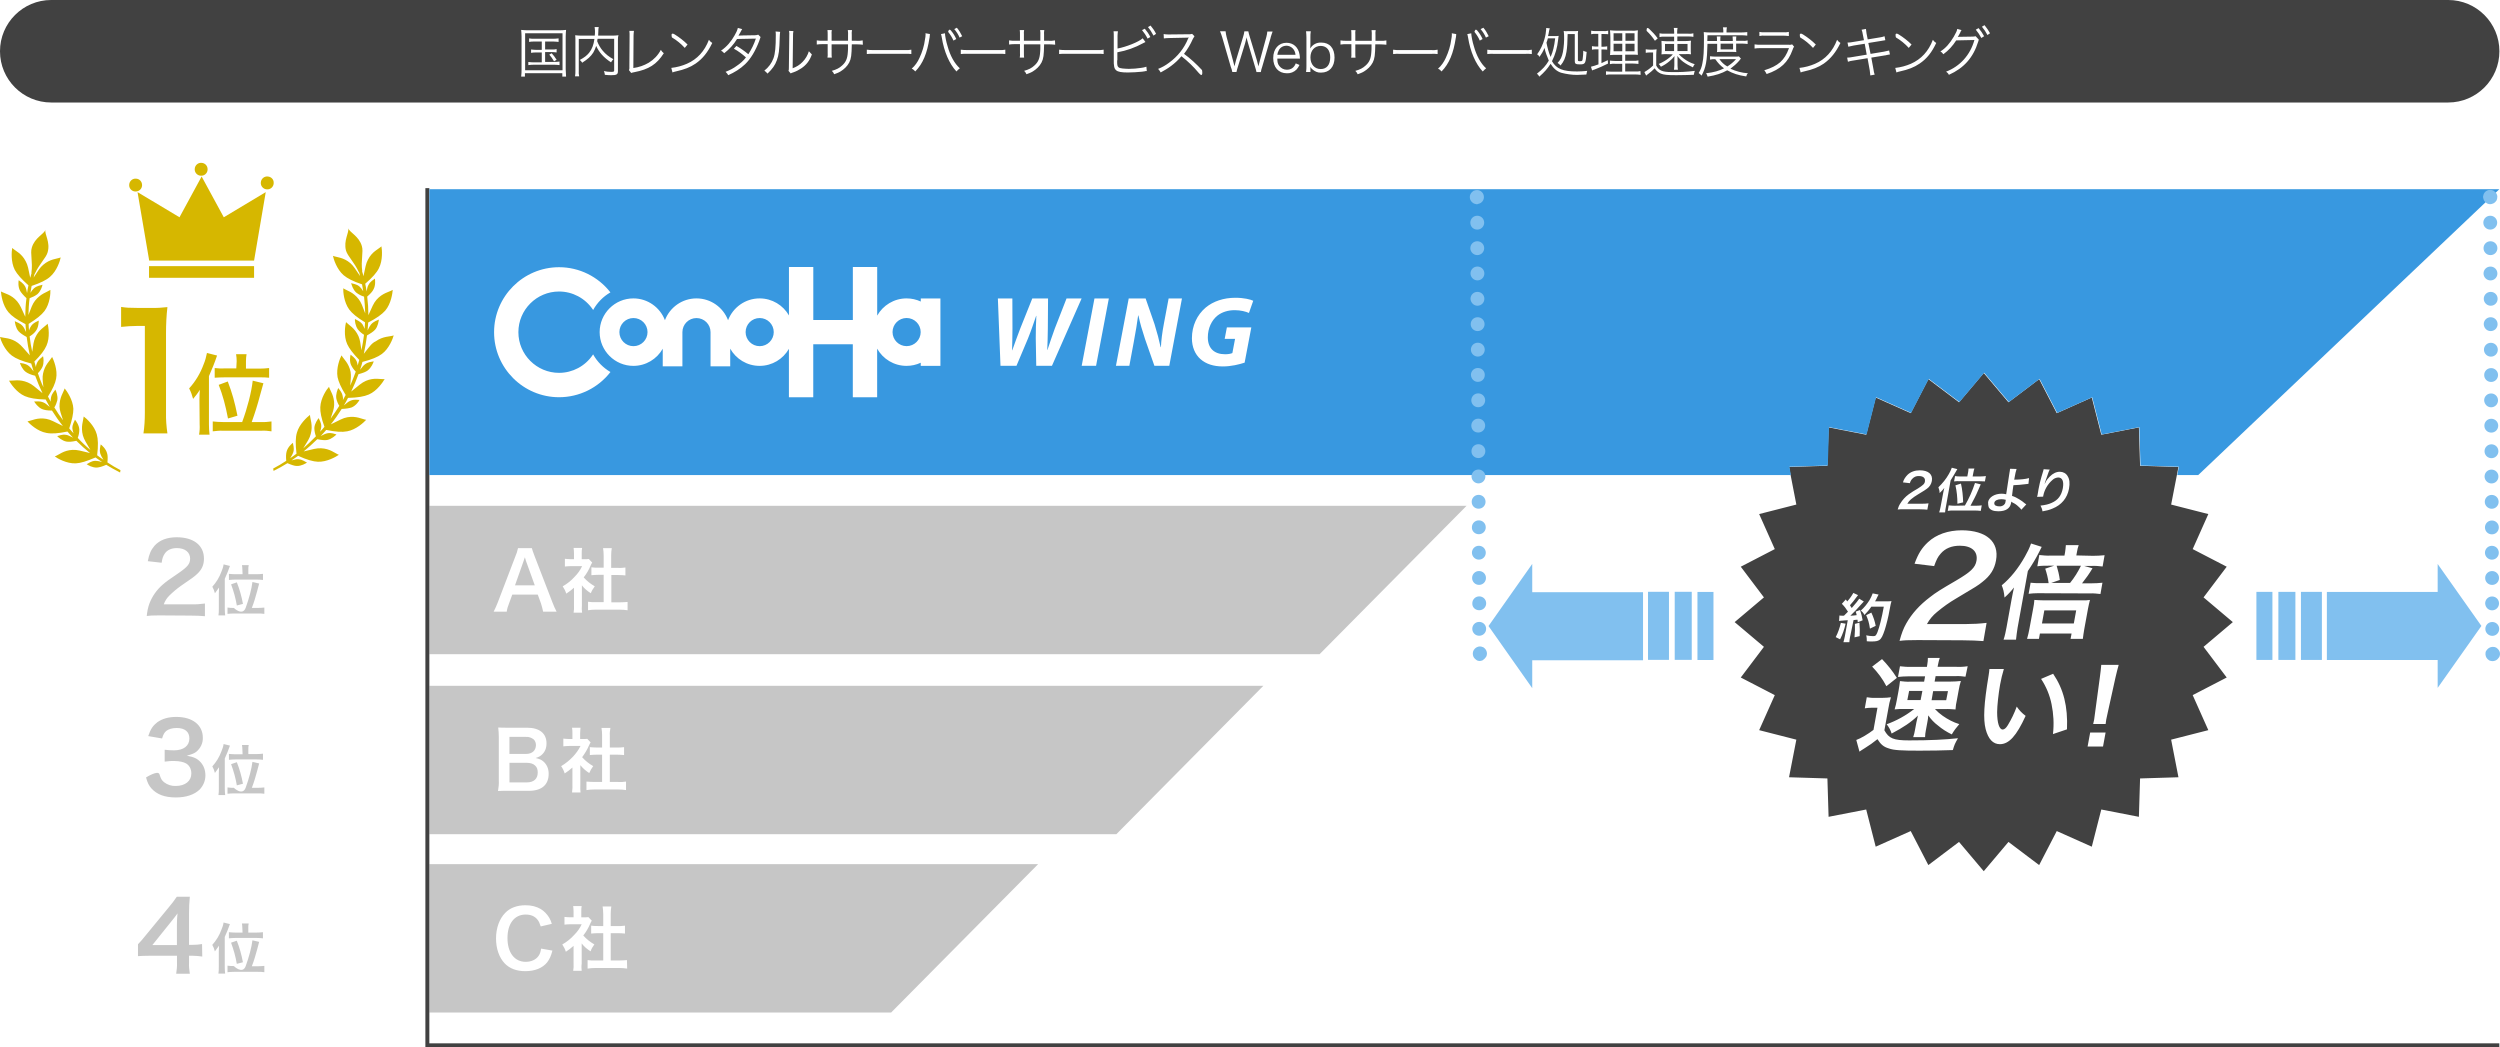
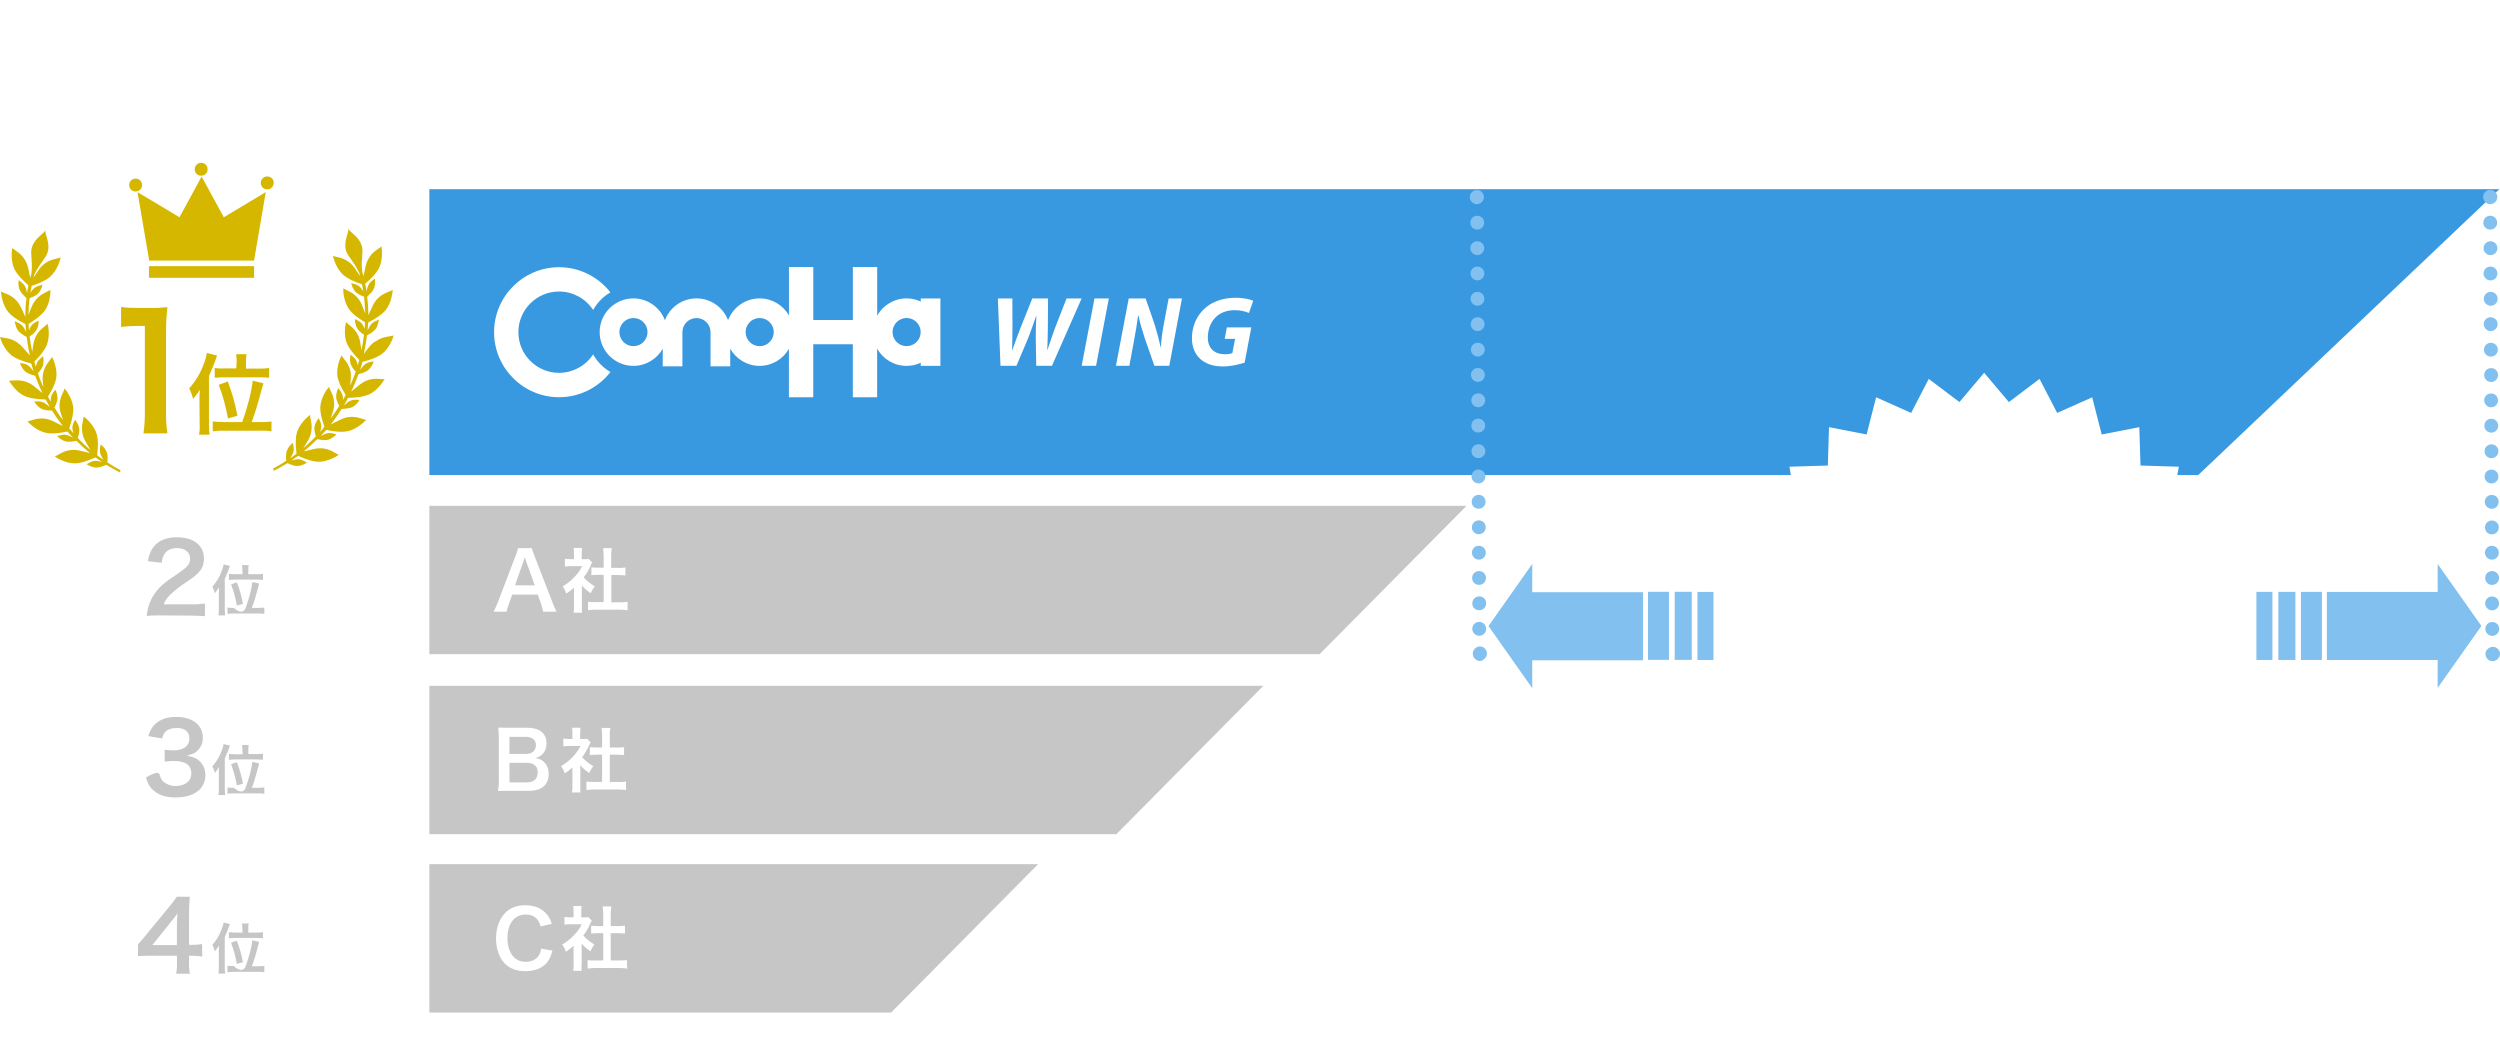
<svg xmlns="http://www.w3.org/2000/svg" height="300.78" viewBox="0 0 718 300.78" width="718">
  <path d="m39.5 55.18 12.05 7.22 6.36-11.71 6.36 11.71 12.05-7.22-3.35 19.66h-30.12zm33.47 21.25h-30.17v3.35h30.17zm3.64-22.05c1.02.11 1.93-.68 1.99-1.7v-.17c.06-.91-.68-1.76-1.7-1.82-1.02-.11-1.93.68-1.99 1.7-.11 1.02.68 1.93 1.7 1.99zm-18.98-3.92c1.02.11 1.93-.68 1.99-1.7v-.17c0-.97-.74-1.76-1.7-1.82-1.02-.11-1.93.68-1.99 1.7-.11 1.02.68 1.93 1.7 1.99zm7.84 69.73s2.73-.8 2.73-.8c-.85-4.15-1.48-6.36-2.78-9.83l-2.61.97c1.19 3.07 1.93 5.8 2.67 9.66zm11.82-11.71v-2.78c-.91.11-1.88.17-2.84.17h-3.81v-2.16c0-.68.06-1.31.17-1.99h-3.01c.11.68.17 1.31.17 1.99l-.11 2.1h-3.3c-.97.06-1.93 0-2.9-.11v2.78c.97-.06 1.93-.11 2.95-.11h9.77c1.19 0 2.1 0 2.9.11zm-29.61-12.84c0-2.44.11-4.94.4-7.44-1.53.17-3.07.28-4.6.23h-4.15c-2.16 0-3.13-.06-4.55-.28v5.74c1.53-.17 3.13-.28 4.66-.28h2.16v24.95c0 1.99-.11 3.98-.4 5.91h6.88c-.28-1.99-.45-3.92-.4-5.91v-22.9zm57.39 13.75c-1.19.51-2.05 1.31-4.21 3.07.8-1.65 1.48-3.3 2.1-5 1.31-.34 2.16-.68 2.67-1.08 1.02-.8 1.59-2.16 1.7-2.61-.57.17-1.48.11-2.5.85-.45.34-.8.8-1.42 1.59.28-.8.51-1.53.68-2.27 2.67-.68 4.43-1.42 5.57-2.27 2.1-1.53 3.18-4.49 3.41-5.34-1.14.4-3.01.17-5.17 1.7-1.14.51-1.76 1.48-3.41 3.58.4-1.76.68-3.52.91-5.28 1.14-.63 1.88-1.14 2.33-1.65.85-.97 1.02-2.5 1.08-2.9-.51.28-1.42.45-2.27 1.42-.34.45-.57.85-.97 1.7.06-.8.11-1.53.17-2.27 2.44-1.25 3.92-2.33 4.89-3.41 1.7-1.99 2.1-5.06 2.16-5.97-1.02.63-2.9.85-4.66 2.84-.85.97-1.25 2.05-2.33 4.43 0-1.76-.11-3.52-.34-5.34.97-.85 1.53-1.48 1.82-2.1.63-1.14.45-2.67.4-3.07-.45.4-1.31.74-1.88 1.88-.28.45-.34.97-.51 1.82-.11-.74-.23-1.48-.4-2.22 2.05-1.76 3.3-3.18 3.92-4.43 1.19-2.33.91-5.4.74-6.31-.91.85-2.67 1.48-3.86 3.81-.63 1.14-.74 2.22-1.31 4.77-.11-.51-.23-.97-.4-1.42h.06c-.45-3.18.4-5.57-.11-7.22-.85-2.95-3.58-3.92-3.92-5.17.34 1.25-1.42 3.52-.63 6.48.51 1.65 2.39 3.3 3.69 6.19h.06c.11.4.23.74.28 1.08-1.31-1.93-1.88-2.9-2.78-3.69-1.99-1.7-3.86-1.65-5-2.1.17.91 1.08 3.86 3.07 5.57 1.08.91 2.73 1.76 5.28 2.61.11.68.23 1.31.34 1.99-.28-.51-.63-.91-1.02-1.31-.97-.85-1.93-.8-2.44-1.02.11.45.51 1.88 1.48 2.73.68.51 1.42.91 2.22 1.14.17 1.59.28 3.18.34 4.83-.8-2.1-1.14-3.13-1.88-4.09-1.59-2.1-3.41-2.44-4.43-3.13-.06.91.17 3.98 1.7 6.08.85 1.14 2.22 2.27 4.55 3.69-.06.63-.06 1.25-.11 1.88-.17-.45-.4-.91-.63-1.31-.8-1.02-1.7-1.19-2.16-1.53-.06.45.11 1.99.85 3.01.51.63 1.14 1.14 1.76 1.53-.17 1.48-.45 2.95-.74 4.43-.28-1.99-.4-2.95-.85-4.03-1.08-2.39-2.78-3.18-3.58-4.03-.23.91-.74 3.92.34 6.31.57 1.25 1.65 2.67 3.47 4.55-.17.57-.34 1.08-.45 1.59-.06-.4-.17-.8-.28-1.14-.51-1.19-1.36-1.53-1.76-1.99-.11.45-.4 1.93.17 3.07.34.68.8 1.31 1.31 1.82-.51 1.36-1.02 2.73-1.59 4.03.17-1.88.28-2.84.11-3.92-.51-2.56-1.99-3.69-2.61-4.77-.45.8-1.59 3.64-1.14 6.25.28 1.31.97 2.95 2.33 5.11-.28.51-.51.97-.8 1.48.06-.4.06-.74-.06-1.14-.23-1.25-.97-1.82-1.25-2.33-.23.4-.8 1.82-.57 3.07.17.74.45 1.42.85 2.05-.8 1.31-1.65 2.5-2.5 3.69.63-1.88.97-2.78 1.02-3.92.11-2.61-1.14-4.09-1.48-5.23-.63.68-2.39 3.18-2.5 5.85-.06 1.36.28 3.13 1.19 5.63-.4.51-.8.97-1.25 1.42.17-.45.28-.91.34-1.36.06-1.31-.57-1.99-.74-2.56-.28.34-1.19 1.59-1.25 2.84 0 .8.17 1.59.45 2.39-1.19 1.19-2.39 2.39-3.64 3.47 1.25-2.05 1.88-2.95 2.16-4.15.68-2.5-.17-4.26-.23-5.46-.74.57-3.07 2.61-3.75 5.11-.4 1.36-.45 3.24-.11 6.02-.63.45-1.19.91-1.82 1.31.51-.8.74-1.25.91-1.76.34-1.25-.11-2.05-.11-2.67-.4.28-1.48 1.25-1.82 2.5-.17.63-.23 1.48-.11 2.67-1.19.8-2.44 1.53-3.75 2.22l.11.68c1.36-.68 2.73-1.42 3.98-2.22 1.19.51 2.05.8 2.67.8 1.31.06 2.61-.74 2.95-.97-.57-.23-1.19-.85-2.5-.97-.57-.06-1.02.11-1.93.34.63-.45 1.25-.85 1.88-1.31 2.5 1.14 4.32 1.65 5.68 1.7 2.61.11 5.28-1.48 6.02-1.99-1.14-.45-2.5-1.76-5.11-1.88-1.31-.06-2.39.28-5 .91 1.36-1.14 2.67-2.27 3.92-3.52 1.31.28 2.22.34 2.84.23 1.25-.23 2.39-1.31 2.67-1.59-.57-.11-1.36-.57-2.61-.34-.57.11-1.02.34-1.93.8.57-.57 1.08-1.19 1.59-1.76 2.73.57 4.6.68 6.02.4 2.56-.45 4.83-2.61 5.46-3.3-1.19-.17-2.78-1.19-5.4-.74-1.31.23-2.27.85-4.77 2.05 1.14-1.42 2.16-2.9 3.13-4.43 1.36-.06 2.27-.23 2.9-.45 1.19-.51 2.05-1.76 2.22-2.16-.63.06-1.48-.28-2.67.28-.57.23-.97.63-1.82 1.31.45-.74.85-1.42 1.19-2.16 2.78-.06 4.66-.4 5.97-.97 2.39-1.02 4.09-3.64 4.55-4.43-1.19.11-3.01-.51-5.4.51zm-30 11.82h-2.78c.91-2.5 1.71-5.06 2.39-7.67.42-1.44.74-2.59.97-3.47l-3.07-.74c-.34 3.18-1.53 7.84-3.01 11.82s0 .06 0 .06h-5.57c-.97 0-1.93-.06-2.9-.17v2.84c1.02-.11 1.99-.23 3.01-.17h10.85c1.02-.06 1.99 0 3.01.17v-2.84c-.97.11-1.93.23-2.9.17zm-44.33 8.92c-.34-1.25-1.48-2.27-1.82-2.5-.06.63-.45 1.42-.11 2.67.17.51.4.97.91 1.76-.63-.45-1.25-.85-1.82-1.31.34-2.73.28-4.66-.11-6.02-.68-2.5-3.01-4.6-3.75-5.11-.11 1.19-.91 2.9-.23 5.46.34 1.19.97 2.1 2.16 4.15-1.31-1.08-2.5-2.22-3.64-3.47.28-.74.45-1.53.45-2.39-.06-1.31-.97-2.5-1.25-2.84-.17.57-.8 1.31-.74 2.56.06.45.17.91.34 1.36-.4-.45-.85-.91-1.25-1.42.85-2.5 1.19-4.26 1.19-5.63-.11-2.61-1.93-5.17-2.5-5.85-.34 1.14-1.53 2.61-1.48 5.23.06 1.14.4 2.05 1.02 3.92-.91-1.19-1.76-2.44-2.5-3.69.4-.63.68-1.36.85-2.05.23-1.25-.34-2.67-.57-3.07-.28.51-1.02 1.08-1.25 2.33-.06.4-.11.74-.06 1.14-.28-.51-.57-.97-.8-1.48 1.36-2.16 2.1-3.81 2.33-5.11.51-2.56-.74-5.46-1.14-6.25-.63 1.08-2.1 2.22-2.61 4.77-.23 1.08-.11 2.05.11 3.92-.63-1.31-1.14-2.67-1.59-4.03.57-.57.97-1.14 1.31-1.82.51-1.19.28-2.67.17-3.07-.4.45-1.25.85-1.76 1.99-.17.4-.28.74-.28 1.14-.17-.57-.34-1.08-.45-1.59 1.82-1.82 2.9-3.24 3.47-4.55 1.08-2.39.57-5.46.34-6.31-.85.91-2.56 1.7-3.58 4.03-.45 1.02-.57 2.05-.85 4.03-.34-1.48-.57-2.95-.74-4.43.68-.4 1.31-.91 1.76-1.53.8-1.02.85-2.56.85-3.01-.51.34-1.42.51-2.16 1.53-.28.4-.51.85-.63 1.31-.06-.63-.11-1.25-.11-1.88 2.27-1.42 3.69-2.56 4.55-3.69 1.59-2.1 1.76-5.23 1.7-6.08-1.02.68-2.84 1.08-4.43 3.13-.74.97-1.08 1.99-1.88 4.09.06-1.59.11-3.18.34-4.83.8-.28 1.53-.63 2.22-1.14.97-.85 1.42-2.27 1.48-2.73-.57.23-1.48.23-2.44 1.02-.4.4-.74.8-1.02 1.31.11-.68.23-1.31.34-1.99 2.56-.85 4.26-1.7 5.28-2.61 1.99-1.7 2.9-4.66 3.07-5.57-1.14.45-3.01.4-5 2.1-.97.8-1.48 1.7-2.78 3.69.11-.4.17-.74.28-1.08h.06c1.31-2.9 3.24-4.55 3.69-6.19.85-2.95-.97-5.23-.63-6.48-.34 1.25-3.07 2.22-3.92 5.17-.51 1.65.34 4.03-.11 7.22h.06c-.17.51-.28.97-.4 1.42-.51-2.5-.68-3.64-1.31-4.77-1.19-2.33-3.01-2.95-3.86-3.81-.17.91-.45 3.98.74 6.31.68 1.25 1.88 2.61 3.92 4.43-.17.74-.28 1.48-.4 2.22-.17-.85-.28-1.36-.51-1.82-.63-1.14-1.48-1.48-1.88-1.88-.11.45-.23 1.93.4 3.07.34.57.91 1.25 1.82 2.1-.23 1.76-.34 3.52-.34 5.34-1.08-2.39-1.48-3.41-2.33-4.43-1.7-1.99-3.58-2.22-4.66-2.84.06.91.45 3.98 2.16 5.97.91 1.08 2.44 2.16 4.89 3.41.06.8.11 1.53.17 2.27-.4-.85-.63-1.31-.97-1.7-.85-.97-1.76-1.08-2.27-1.42.06.45.23 1.93 1.08 2.9.45.51 1.19 1.02 2.33 1.65.23 1.76.51 3.52.91 5.28-1.7-1.88-2.33-2.78-3.41-3.58-2.1-1.53-3.98-1.36-5.17-1.7.23.91 1.31 3.75 3.41 5.34 1.14.85 2.9 1.59 5.57 2.27.23.8.45 1.53.68 2.27-.63-.85-.97-1.25-1.42-1.59-1.02-.8-1.99-.68-2.5-.85.11.45.68 1.88 1.7 2.61.57.4 1.42.8 2.67 1.08.63 1.7 1.31 3.35 2.1 5-2.16-1.76-2.95-2.56-4.21-3.07-2.39-1.02-4.21-.45-5.4-.51.45.8 2.16 3.41 4.55 4.43 1.31.57 3.18.91 5.97.97.4.74.8 1.42 1.19 2.16-.85-.68-1.25-1.08-1.82-1.31-1.19-.51-2.05-.23-2.67-.28.23.4 1.08 1.65 2.22 2.16.63.28 1.53.45 2.9.45.97 1.53 1.99 3.01 3.13 4.43-2.5-1.19-3.47-1.82-4.77-2.05-2.56-.45-4.21.51-5.4.74.63.68 2.84 2.84 5.46 3.3 1.42.28 3.3.17 6.02-.4.51.63 1.08 1.19 1.59 1.76-.97-.45-1.42-.74-1.93-.8-1.25-.23-2.05.28-2.61.34.28.34 1.42 1.36 2.67 1.59.68.11 1.59.06 2.84-.23 1.25 1.25 2.56 2.44 3.92 3.52-2.61-.63-3.64-.97-5-.91-2.61.11-3.98 1.48-5.11 1.88.74.57 3.41 2.1 6.02 1.99 1.42-.06 3.18-.63 5.68-1.7.63.45 1.25.91 1.88 1.31-.91-.23-1.36-.34-1.93-.34-1.31.06-1.93.74-2.5.97.4.28 1.65 1.02 2.95.97.68-.06 1.53-.28 2.67-.8 1.31.8 2.61 1.53 3.98 2.22l.11-.68c-1.31-.68-2.56-1.42-3.75-2.22.11-1.19.11-2.05-.11-2.67zm29.27-22.11c.85-1.93 1.65-3.86 2.33-5.91l-2.9-.74c-.23 1.14-.51 2.22-.97 3.3-.91 2.5-2.33 4.89-4.15 6.88.51.97.85 1.93 1.14 3.01.68-.8 1.36-1.65 1.93-2.61-.06 1.02-.11 1.93-.11 2.78l.06 7.16c.06 1.02 0 1.99-.17 2.95h3.01c-.11-.97-.17-1.93-.17-2.9zm-21.2-53.02c1.02.06 1.93-.68 1.99-1.7v-.17c0-.97-.74-1.76-1.7-1.82-1.02-.11-1.93.68-1.99 1.7-.11 1.02.68 1.93 1.7 1.99z" fill="#d6b700" />
  <path d="m54.61 160.48c0-1.88-1.48-3.07-3.81-3.07-1.59 0-2.84.57-3.52 1.65-.45.68-.68 1.31-.85 2.56l-3.98-.45c.4-2.1.91-3.24 1.93-4.43 1.42-1.59 3.58-2.44 6.36-2.44 4.89 0 7.84 2.33 7.84 6.14 0 1.82-.63 3.18-1.99 4.43-.8.74-1.08.97-4.66 3.41-1.19.85-2.27 1.76-3.3 2.78-.74.74-1.25 1.53-1.59 2.5h7.79c1.36.06 2.73-.06 4.03-.23v3.64c-1.31-.11-2.39-.17-4.15-.17l-8.98-.06c-2.16 0-2.61.06-3.58.17.11-1.19.34-2.39.74-3.52.8-2.1 2.1-3.98 3.81-5.46.97-.85 1.82-1.48 4.6-3.35 2.56-1.76 3.3-2.67 3.3-4.09zm308.23 36.48-42.22 42.62h-197.31v-42.62h239.52zm-205.26 25.29c0-1.48-.51-2.61-1.42-3.47-.63-.57-1.14-.8-2.33-1.08.91-.28 1.31-.51 1.82-.97.85-.8 1.31-1.82 1.31-3.24 0-2.84-1.99-4.49-5.57-4.49h-5.4c-1.53 0-1.93 0-2.9-.06.11.97.17 1.88.17 2.78v12.39c.06 1.02-.06 2.05-.23 3.07.97-.06 1.59-.06 2.9-.06h5.63c3.92.11 6.02-1.65 6.02-4.89zm9.09 3.3v-5.8c.74.91 1.59 1.65 2.56 2.27.28-.68.68-1.36 1.14-1.99-1.19-.68-2.27-1.53-3.18-2.56.8-1.08 1.48-2.22 1.99-3.41.11-.28.28-.57.45-.85l-.97-1.02c-.4.06-.8.06-1.19.06h-.85v-1.65c0-.51.06-1.08.11-1.59h-2.44c.11.51.11 1.02.11 1.53v1.7h-1.02c-.51 0-1.08-.06-1.59-.11v2.22c.57-.06 1.14-.11 1.7-.11h3.24c-.57 1.14-1.31 2.16-2.16 3.07-1.02 1.08-2.16 1.99-3.41 2.73.45.63.8 1.36 1.02 2.1.8-.51 1.53-1.08 2.22-1.7v5.06c.06.68-.06 1.42-.11 2.1h2.44c-.06-.68-.11-1.36-.06-2.05zm13.13-1.08c-.74.11-1.53.17-2.27.11h-2.39v-7.84h2.1c.74 0 1.31.06 1.99.11v-2.27c-.68.11-1.31.11-1.99.11h-2.1v-3.52c-.06-.68.06-1.42.17-2.1h-2.56c.11.68.17 1.36.17 2.1v3.52h-1.53c-.68 0-1.31-.06-1.99-.11v2.27c.63-.06 1.31-.11 1.99-.11h1.53v7.84h-2.16c-.8 0-1.53-.06-2.33-.11v2.44c.74-.11 1.53-.17 2.27-.17h6.82c.8 0 1.53.06 2.27.17v-2.44zm-111.78 1.08s1.76-.46 1.76-.46c-.4-2.16-.97-4.2-1.76-6.19l-1.65.57c.74 1.99 1.31 4.04 1.65 6.08zm-9.94 49.16s0 0 0 0zm4.83-105.98c0 .68-.06 1.25-.06 1.76v4.43c0 .57 0 1.19-.11 1.82h1.93c-.06-.57-.11-1.19-.11-1.82v-8.69c.57-1.19 1.02-2.44 1.48-3.69l-1.82-.45c-.11.74-.34 1.42-.63 2.1-.57 1.59-1.48 3.07-2.61 4.32.34.57.57 1.19.74 1.88.4-.51.8-1.08 1.19-1.65zm5.11 5.17s1.76-.46 1.76-.46c-.4-2.16-.97-4.2-1.76-6.19l-1.65.57c.74 1.99 1.31 4.04 1.65 6.08zm-2.27-9.09v1.76c.63-.06 1.25-.11 1.88-.11h6.08c.74 0 1.31.06 1.82.11v-1.76c-.63.06-1.19.11-1.82.11h-2.39v-1.36c0-.4 0-.85.11-1.25h-1.93c.06.4.11.85.11 1.25l.06 1.36h-2.1c-.63 0-1.19-.06-1.82-.11zm0 51.71v1.7c.63-.06 1.25-.11 1.88-.11h6.08c.74 0 1.31.06 1.82.11v-1.76c-.63.06-1.19.11-1.82.11h-2.39v-1.36c0-.4 0-.85.11-1.25h-1.93c.06.4.11.85.11 1.25l.06 1.42h-2.1c-.63 0-1.19-.06-1.82-.11zm-2.84 3.81c0 .68-.06 1.25-.06 1.76v4.43c0 .57 0 1.19-.11 1.82h1.93c-.06-.57-.11-1.19-.11-1.82v-8.69c.57-1.19 1.02-2.44 1.48-3.69l-1.82-.45c-.11.74-.34 1.42-.63 2.1-.57 1.59-1.48 3.07-2.61 4.32.34.57.57 1.19.74 1.88.4-.51.8-1.08 1.19-1.65zm-9.26-3.29c1.42-.4 2.05-.63 2.67-1.08 1.25-1.02 1.99-2.5 1.93-4.09 0-3.64-2.95-5.97-7.61-5.97-2.22 0-4.03.51-5.46 1.53-1.25.97-1.93 1.93-2.61 3.98l3.98.68c.34-1.14.62-1.65 1.19-2.16.68-.51 1.65-.85 3.01-.85 2.33 0 3.64 1.08 3.64 3.01 0 2.1-1.65 3.41-4.43 3.41-.85 0-1.76-.06-2.67-.17v3.41c.97-.11 1.93-.23 2.95-.17 1.19 0 2.5.28 3.18.68.97.57 1.53 1.59 1.53 2.9 0 2.16-1.76 3.58-4.49 3.58-1.19.06-2.39-.34-3.35-1.08-.68-.57-.91-.97-1.31-2.27s-3.86.91-3.86.91c.45 1.65.85 2.33 1.53 3.13 1.59 1.76 3.81 2.61 7.05 2.61 2.96 0 5.28-.8 6.82-2.27 1.02-1.08 1.65-2.5 1.65-4.03s-.45-2.78-1.36-3.81c-.97-1.08-1.99-1.53-3.98-1.88zm4.38 54.1.06 3.58c-.91-.11-1.88-.23-2.78-.23h-1.02v1.99c-.06 1.08.06 2.1.23 3.18h-3.92c.17-1.08.28-2.16.23-3.24v-1.93h-7.73c-1.65 0-2.5.06-3.47.11v-3.41c.97-1.02 1.25-1.36 2.22-2.56l6.59-8.01c.85-.97 1.59-1.99 2.33-3.07h3.75c-.17 1.53-.23 3.13-.23 4.72v9.09h.97c.97 0 1.88-.06 2.78-.23zm-7.05-8.81c-.57.8-.91 1.25-1.88 2.44l-5.34 6.65h7.05v-5.8c0-1.14.06-2.22.17-3.3zm370.22-117.06-42.22 42.62h-255.67v-42.62h297.88zm-261.35 30.4c-.45-.85-.85-1.76-1.19-2.67l-5.11-13.24c-.51-1.42-.68-1.76-.8-2.33h-3.98c-.17.8-.4 1.59-.74 2.33l-5.06 13.24c-.34.91-.74 1.76-1.19 2.67h3.75c.11-.8.34-1.59.68-2.39l.91-2.5h7.33l.91 2.5c.23.74.45 1.53.63 2.39zm7.27-1.76v-5.8c.68.91 1.59 1.65 2.56 2.27.28-.74.68-1.36 1.14-1.99-1.19-.68-2.27-1.53-3.18-2.56.8-1.02 1.48-2.16 1.99-3.41.11-.28.28-.57.45-.85l-.97-1.02c-.4.06-.8.06-1.19.06h-.85v-1.65c0-.57 0-1.08.11-1.59h-2.44c.06.51.11 1.02.11 1.53v1.7h-1.02c-.51 0-1.08-.06-1.59-.11v2.22c.57-.06 1.14-.11 1.7-.11h3.24c-.51 1.14-1.25 2.16-2.16 3.07-.97 1.08-2.1 1.99-3.41 2.73.45.68.8 1.36 1.02 2.1.8-.51 1.53-1.08 2.22-1.7v5.06c.06.74 0 1.42-.11 2.1h2.44c-.11-.68-.11-1.36-.06-2.05zm10.85 1.19c.74 0 1.53.06 2.27.17v-2.39c-.74.06-1.48.11-2.27.11h-2.39v-7.84h2.05c.74 0 1.36.06 1.99.11v-2.27c-.68.06-1.31.17-1.99.11h-2.1v-3.58c0-.74.06-1.42.17-2.1h-2.5c.11.68.17 1.42.17 2.1v3.52h-1.53c-.68 0-1.31 0-1.99-.11v2.27c.68-.06 1.31-.11 1.99-.11h1.53v7.84h-2.16c-.8.06-1.53 0-2.33-.11v2.44c.74-.11 1.53-.17 2.27-.17h6.82zm-24.04 38.98c0-.62-.17-1.25-.63-1.7-.63-.51-1.42-.8-2.22-.74h-4.77v4.89h4.77c1.76 0 2.78-.97 2.84-2.44zm-30.63 34.1h174.85l-42.22 42.62h-132.62v-42.62zm49.95 14.26v3.52h-1.48c-.68 0-1.31 0-1.99-.11v2.27c.68-.06 1.31-.11 1.99-.11h1.48v7.84h-2.16c-.8.06-1.53 0-2.33-.11v2.44c.74-.11 1.53-.17 2.27-.17h6.82c.74 0 1.53.06 2.27.17l-.06-2.44c-.74.06-1.48.11-2.27.11h-2.39v-7.84h2.1c.74 0 1.36.06 1.99.11v-2.27c-.68.06-1.31.17-1.99.11h-2.1v-3.52c0-.74.06-1.42.17-2.1h-2.5c.11.68.17 1.42.17 2.1zm-6.19 3.01c-.51 1.14-1.25 2.16-2.16 3.07-.97 1.08-2.1 1.99-3.41 2.73.45.68.8 1.36 1.02 2.1.8-.51 1.53-1.08 2.22-1.7v5.06c.06.74 0 1.42-.11 2.1h2.44c-.06-.63-.11-1.31 0-2.05v-5.8c.68.91 1.59 1.65 2.56 2.27.23-.74.63-1.36 1.08-1.99-1.19-.68-2.27-1.53-3.18-2.56.8-1.02 1.48-2.16 1.99-3.41.11-.28.28-.57.45-.85l-.97-1.02c-.4.06-.8.06-1.19.06h-.85v-1.65c0-.57 0-1.08.11-1.59h-2.44c.06.51.11 1.02.11 1.53v1.7h-1.02c-.51 0-1.08-.06-1.59-.11v2.22c.57-.06 1.14-.11 1.7-.11zm-24.6 4.09c0 2.9.91 5.51 2.5 7.16 1.42 1.48 3.41 2.22 5.91 2.22 2.78 0 4.94-.91 6.25-2.5.68-.91 1.14-1.82 1.53-3.41l-3.24-.57c-.17 1.02-.34 1.53-.74 2.1-.74 1.08-2.1 1.7-3.69 1.7-3.24 0-5.23-2.67-5.23-6.82s1.99-6.76 5.23-6.76c1.42 0 2.56.45 3.35 1.42.45.57.63.97.97 1.99l3.18-.74c-.17-.63-.4-1.19-.74-1.76-.63-1.02-1.42-1.87-2.44-2.5-1.31-.74-2.67-1.08-4.43-1.08-2.33 0-4.38.74-5.74 2.16-1.7 1.71-2.67 4.38-2.67 7.39zm8.75-50.46h-4.89v5.63h4.94c2.05 0 3.18-1.02 3.18-2.84 0-.91-.23-1.53-.74-1.99-.57-.57-1.42-.8-2.5-.8zm-86.66 50.01c.57-1.19 1.02-2.44 1.48-3.69l-1.82-.45c-.11.74-.34 1.42-.63 2.1-.57 1.59-1.48 3.07-2.61 4.32.34.57.57 1.19.74 1.88.4-.51.8-1.08 1.19-1.65 0 .68-.06 1.25-.06 1.76v4.43c0 .57 0 1.19-.11 1.82h1.93c-.06-.57-.11-1.19-.11-1.82v-8.69zm86.6-107.74c-.11-.23-.17-.57-.4-1.31-.27.72-.42 1.16-.45 1.31l-2.39 6.76h5.68zm-83.14 115.47s1.76-.46 1.76-.46c-.4-2.16-.97-4.2-1.76-6.19l-1.65.57c.74 1.99 1.31 4.04 1.65 6.08zm-2.27-9.09v1.76c.63-.06 1.25-.11 1.88-.11h6.08c.74 0 1.31.06 1.82.11v-1.76c-.63.06-1.19.11-1.82.11h-2.39v-1.36c0-.4 0-.85.11-1.25h-1.93c.06.4.11.85.11 1.25l.06 1.36h-2.1c-.63 0-1.19-.06-1.82-.11zm6.59 9.77c.63-1.59 1.08-3.18 1.53-4.83.23-.91.42-1.63.57-2.16l-1.93-.45c-.23 1.99-1.02 4.89-1.93 7.39s-3.41 0-3.41 0c-.63 0-1.19 0-1.82-.11v1.88c.63-.06 1.25-.11 1.88-.11h6.82c.63 0 1.25 0 1.88.11v-1.82c-.63.06-1.19.11-1.82.11h-1.76zm0-102.91c.63-1.59 1.08-3.18 1.53-4.83.23-.91.42-1.63.57-2.16l-1.93-.45c-.23 1.99-1.02 4.89-1.93 7.39s-3.41.06-3.41.06c-.63 0-1.19 0-1.82-.11v1.82c.63-.06 1.25-.11 1.88-.11h6.82c.63 0 1.25 0 1.88.11v-1.82c-.63.06-1.19.11-1.82.11h-1.76zm0 51.66c.63-1.59 1.08-3.18 1.53-4.83.23-.91.42-1.63.57-2.16l-1.93-.45c-.23 1.99-1.02 4.89-1.93 7.39s-3.41.06-3.41.06c-.63 0-1.19 0-1.82-.11v1.82c.63-.06 1.25-.11 1.88-.11h6.82c.63 0 1.25 0 1.88.11v-1.82c-.63.06-1.19.11-1.82.11h-1.76z" fill="#c6c6c6" />
-   <path d="m587.13 175.31h9.15l-.68 3.75h-9.15zm-123.71-160.59h2.5v-2.16h-2.5zm6.02-2.16h-2.61v2.16h2.61zm0-3.01h-2.61v2.16h2.61zm11.36 3.07h-2.61v2.05h2.61zm3.86 0h-2.9v2.05h2.9zm156.61 166.05-8.41 7.1 6.65 8.81-9.77 5.06 4.49 10.06-10.68 2.73 2.1 10.8-11.02.34-.34 11.02-10.8-2.1-2.73 10.68-10.06-4.49-5.06 9.77-8.81-6.65-7.1 8.41-7.1-8.41-8.81 6.65-5.06-9.77-10.06 4.49-2.73-10.68-10.8 2.1-.34-11.02-11.02-.34 2.1-10.8-10.68-2.73 4.49-10.06-9.77-5.06 6.65-8.81-8.41-7.1 8.41-7.1-6.65-8.81 9.77-5.06-4.49-10.06 10.68-2.73-2.1-10.8 11.02-.34.34-11.02 10.8 2.1 2.73-10.68 10.06 4.49 5.06-9.77 8.81 6.65 7.1-8.41 7.1 8.41 8.81-6.65 5.06 9.77 10.06-4.49 2.73 10.68 10.8-2.1.34 11.02 11.02.34-2.1 10.8 10.68 2.73-4.49 10.06 9.77 5.06-6.65 8.81zm-44.95-19.15s.17-.91.17-.91c.11-.74.28-1.42.51-2.05h-3.69c-.06.74-.11 1.42-.23 2.1l-.17.91h-3.98c-1.08.06-2.16-.06-3.24-.17l-.57 3.24c1.02-.17 2.05-.17 3.07-.17h1.76l-2.56.85c.45 1.36.8 2.73.97 4.15h-2.67c-.85.06-1.7-.06-2.5-.11l-.57 3.18c.91-.11 1.76-.17 2.61-.17l14.95.06c1.02-.06 2.05.06 3.07.17l.57-3.24c-1.02.11-2.1.17-3.13.17h-2.73c1.08-1.36 2.1-2.78 3.01-4.32l-2.44-.68h2.27c1.02-.06 2.05.06 3.07.17l.57-3.24c-1.14.11-2.27.17-3.35.17zm-11.25-16.82 1.7-.06c.06-.11.06-.23.06-.28.34-1.7 1.25-3.3 2.61-4.49.45-.45 1.02-.68 1.65-.74 1.25 0 1.7 1.14 1.36 3.07-.4 2.1-1.36 3.41-3.18 4.21-.97.45-1.82.63-3.24.8.28.51.51 1.08.57 1.65 1.02-.17 1.99-.4 2.9-.8 2.56-1.02 4.21-3.01 4.72-5.68.28-1.65.17-2.73-.4-3.64-.45-.8-1.31-1.25-2.22-1.25-1.02 0-1.99.45-2.95 1.42-.51.51-.91 1.02-1.19 1.65l-.17.34h-.06c.11-.34.23-.8.45-1.36.63-1.82.74-2.22 1.02-2.67l-1.76-.11c-.06.17-.11.34-.11.45l-.51 1.7c-.28.97-.68 2.5-.85 3.58-.06.28-.23 1.31-.28 1.7-.06.11-.06.23-.06.28-.06.11-.06.17-.06.23zm-1.76 13.41c-.45 1.31-1.08 2.56-1.76 3.75-1.88 3.35-4.15 6.19-6.65 8.24.45 1.19.63 1.76.8 3.52 1.02-.91 1.93-1.88 2.73-2.9-.28 1.19-.4 1.88-.68 3.3l-1.48 8.18c-.23 1.19-.45 2.39-.85 3.52h3.58c.11-1.14.28-2.27.45-3.41l2.95-16.31c1.19-1.76 2.27-3.52 3.24-5.46.34-.74.51-.97.74-1.48l-3.07-.97zm-12.33-11.88c0 .63.06 1.02.17 1.42.4.8 1.31 1.19 2.78 1.19 2.1 0 3.35-.8 3.64-2.33.06-.17.06-.28.06-.45.17.11.23.17.4.28.63.28 1.19.68 1.65 1.14.34.28.63.57.85.91l1.42-1.53c-.17-.11-.28-.17-.4-.28-.51-.45-1.08-.85-1.65-1.19-.63-.4-1.31-.74-2.05-.97.17-1.36.23-1.99.4-3.07 1.14-.06 2.27-.11 3.35-.28.45-.04.78-.08.97-.11l.17-1.65c-.97.28-2.56.45-4.26.45.11-.68.11-.74.17-.91.11-.74.28-1.42.51-2.16l-1.88-.06c-.06.4-.06.8-.17 1.19-.28 1.7-.85 5.51-.91 5.97-.06.06-.06.11 0 .17-.45-.11-.85-.17-1.31-.17-2.05 0-3.69 1.02-3.92 2.44zm-9.49-7.5-.28 1.53c.57-.06 1.14-.11 1.7-.06h5.51c.68 0 1.19.06 1.65.06l.28-1.53c-.57.06-1.08.11-1.65.11h-2.16l.23-1.19c.06-.4.17-.74.28-1.08h-1.7c0 .4-.06.74-.11 1.08l-.23 1.19h-1.88c-.57 0-1.08 0-1.65-.11zm-.17 8.52c-.57 0-1.08-.06-1.65-.11l-.28 1.59c.57-.11 1.14-.11 1.7-.11h6.14c.57 0 1.14.06 1.65.11l.28-1.59c-.57.06-1.08.11-1.65.11h-1.59c.85-1.59 1.59-2.95 2.1-4.21.38-.8.66-1.44.85-1.93l-1.65-.4c-.74 2.27-1.7 4.43-2.9 6.48l-3.01.06zm.85-.57 1.65-.4c-.06-1.82-.23-3.64-.63-5.4l-1.59.51c.4 1.7.57 3.47.57 5.28zm-5.46-4.72c.23.57.34 1.08.34 1.65.51-.45.97-.97 1.36-1.48-.17.57-.23 1.08-.34 1.53l-.74 3.92c-.11.57-.23 1.08-.4 1.59h1.7c.06-.57.11-1.08.23-1.59l1.36-7.61c.68-1.08 1.31-2.16 1.93-3.24l-1.59-.4c-.23.63-.51 1.25-.85 1.82-.8 1.42-1.82 2.67-3.01 3.81zm-3.86-1.7c-.11.74-.63 1.14-2.05 2.05-.91.51-1.82 1.08-2.61 1.65-1.02.74-1.82 1.65-2.44 2.67-.34.51-.57 1.08-.74 1.7.62-.06 1.25-.11 1.87-.06h4.55c.91 0 1.48.06 2.1.11l.34-1.82c-.68.11-1.42.11-2.1.11h-3.98c.28-.51.63-.91 1.02-1.25.63-.51 1.25-.97 1.93-1.36 2.05-1.25 2.22-1.36 2.67-1.7.74-.51 1.25-1.31 1.42-2.22.34-1.88-.97-3.07-3.47-3.07-1.42 0-2.61.45-3.47 1.25-.63.63-1.14 1.36-1.36 2.22l1.99.23c.11-.45.34-.91.68-1.25.51-.57 1.19-.85 1.93-.8 1.19 0 1.88.57 1.7 1.53zm-15.17 53.19c1.59 1.65 3.01 3.52 4.09 5.63l3.01-2.39c-1.25-1.99-2.67-3.75-4.26-5.4zm-3.24-16.08c.45.34.8.74 1.02 1.25.74-.74 1.42-1.53 1.99-2.39h3.58c-.57 3.18-1.25 5.85-1.82 7.33-.4.97-.57 1.14-1.25 1.14s-1.36-.11-1.99-.23c.17.57.17 1.14.17 1.7.57.06 1.02.06 1.48.06 1.02 0 1.65-.11 2.1-.4.63-.4 1.02-1.25 1.59-2.95.4-1.25 1.08-3.86 1.36-5.63.27-1.44.45-2.31.57-2.61-.45.06-.85.06-1.31.06h-3.41c.28-.45.4-.68.68-1.31.11-.23.23-.45.34-.63l-1.7-.34c-.23.68-.57 1.31-.91 1.93-.68 1.08-1.53 2.16-2.5 3.01zm2.61 5.17s1.65-.79 1.65-.79c-.23-1.31-.68-2.61-1.25-3.81l-1.48.74c.57 1.36.8 2.05 1.08 3.86zm-8.58 3.07c.74-1.42 1.25-2.95 1.59-4.49l-1.36-.23c-.34 1.42-.8 2.78-1.48 4.09zm2.9-.8.97-4.72c.28-.06.68-.06 1.13-.11.06.28.06.4.06.74l1.42-.57c-.17-1.02-.4-1.99-.74-2.95l-1.25.45c.11.34.23.68.28 1.02-.8.11-.91.11-1.82.17.8-.74 2.16-2.16 3.24-3.41.23-.28.45-.51.63-.68l-1.31-.8c-.34.51-.91 1.25-2.16 2.67-.17-.28-.34-.45-.51-.8.68-.74 1.31-1.53 1.88-2.33.23-.34.34-.4.45-.57l-1.36-.63c-.51.91-1.08 1.7-1.76 2.44-.11-.17-.23-.28-.4-.57l-1.14 1.25c.68.68 1.25 1.42 1.76 2.27l-1.14 1.14c-.4.06-.51 0-.63 0-.23 0-.45 0-.68-.06l-.11 1.59c.34-.06.68-.11 1.02-.11.34-.06.8-.06 1.48-.11l-.85 4.66c-.11.57-.23 1.08-.4 1.65h1.7c.06-.57.11-1.08.23-1.65zm1.25.23 1.48-.34c.06-1.31.06-2.56-.06-3.86l-1.31.34c.06 1.25 0 2.56-.11 3.86zm29.72 28.98c-3.64.4-8.01.62-14.04.62-4.55 0-5.8-.57-7.1-2.9l1.14-6.25c.17-1.08.4-2.16.74-3.24-.8.11-1.53.17-2.33.17h-2.22c-.8.06-1.59-.06-2.39-.17l-.57 3.18c.68-.11 1.36-.17 2.05-.17h1.59l-1.14 6.36c-1.53 1.19-3.64 2.44-4.94 2.9l.91 3.35c.34-.23.8-.57 1.48-.97 1.31-.8 2.5-1.65 3.69-2.61.97 1.53 1.76 2.22 3.3 2.67 1.36.51 3.64.63 8.75.63 3.13 0 6.82-.06 9.6-.17.45-1.53.57-1.82 1.48-3.41zm-6.71-16.31.28-1.53h5.85c.91-.06 1.82.06 2.73.17l.63-3.01c-1.08.17-2.22.23-3.3.17h-5.34l.17-.85c.11-.63.28-1.19.45-1.7h-3.41c0 .63-.06 1.25-.17 1.88l-.11.68h-4.43c-1.14.06-2.22-.06-3.3-.17l-.57 3.07c.97-.11 1.93-.17 2.84-.17h4.94l-.28 1.53h-3.98c-1.02.06-1.99-.06-2.95-.17-.11.91-.23 1.82-.4 2.73l-.51 2.73c-.17.91-.34 1.76-.63 2.67 1.02-.11 1.99-.17 3.01-.11h2.61c-2.39 1.88-5.06 3.35-7.9 4.38.63.8 1.14 1.7 1.42 2.67 3.35-1.76 5.57-3.24 7.56-5.17-.28 1.14-.4 1.76-.45 1.99l-.4 2.16c-.11.68-.28 1.36-.51 2.05h3.41c0-.68.11-1.36.23-1.99l.4-2.16c.17-.68.23-1.42.28-2.1.8 1.14 1.7 2.1 2.78 2.9 1.19 1.02 2.56 1.88 3.98 2.56.63-1.08 1.36-2.05 2.16-2.95-1.7-.51-3.3-1.36-4.77-2.39-.8-.57-1.53-1.19-2.22-1.93h2.95c1.02-.06 1.99.06 2.95.11.06-.91.17-1.82.4-2.73l.51-2.78c.17-.91.34-1.82.63-2.67-.97.11-1.99.17-2.95.17h-4.6zm14.89-16.82c-1.93.23-3.92.34-5.91.34h-11.19c.74-1.36 1.7-2.5 2.9-3.47 1.7-1.42 3.52-2.73 5.46-3.86 5.85-3.47 6.31-3.75 7.56-4.77 2.27-1.76 3.47-3.64 3.92-6.19.97-5.34-2.78-8.58-9.77-8.64-3.98 0-7.39 1.19-9.77 3.41-1.76 1.65-2.78 3.24-3.86 6.19l5.63.68c.63-1.76 1.02-2.61 1.88-3.58 1.31-1.53 3.18-2.27 5.51-2.27 3.41 0 5.23 1.65 4.77 4.32-.34 1.99-1.7 3.24-5.85 5.68-4.49 2.61-5.85 3.47-7.44 4.72-3.01 2.27-5.28 4.77-6.88 7.61-.8 1.42-1.31 2.73-1.93 5 1.42-.17 2.1-.23 5.23-.23l12.84.06c2.56 0 4.15.11 6.02.23l.91-5.23zm11.25 26.71c-1.02-.74-1.88-1.65-2.56-2.67-.68 1.88-1.53 3.64-2.56 5.34-.51.85-1.02 1.25-1.48 1.25-.97 0-1.59-1.88-1.59-5 0-1.82.4-5.34.85-7.9.28-1.53.63-3.01 1.08-4.49h-4.15c-.06.63-.11 1.25-.23 1.88-1.36 8.18-1.59 12.44-.85 15.4.74 2.84 2.1 4.32 4.09 4.32 2.61 0 4.77-2.39 7.39-8.13zm7.9-12.1-3.47 1.48c1.48 2.22 2.5 4.72 3.01 7.27.57 2.78.74 5.68.4 8.58l4.03-1.36c.28-6.59-.97-11.54-3.98-15.97zm8.92-12.73s1.08-5.91 1.08-5.91c.17-.85.34-1.7.57-2.56-.74.11-1.53.17-2.27.11h-11.31c-.8 0-1.59-.06-2.39-.11-.06.85-.17 1.65-.34 2.44l-1.08 5.85c-.17.97-.4 1.93-.68 2.9h3.41l.28-1.53h9.09l-.28 1.53h3.52c.11-.85.23-1.82.4-2.73zm6.14 29.61h-4.43l-.74 4.03h4.43zm3.75-19.43h-5c-.06.85-.23 2.33-.4 3.58l-1.36 10.06c-.15 1.17-.25 1.88-.28 2.1-.06.34-.17.68-.28 1.25h3.58c.06-.45.11-.85.17-1.25.08-.27.23-.97.45-2.1l2.22-10.06c.28-1.25.68-2.78.91-3.58zm109.33 109.84v-1.14h-594.5v-245.61h-1.14v246.74h595.65zm-219.22-283.8h-4.77c.57.85 1.36 1.59 2.27 2.1.91-.57 1.76-1.25 2.5-2.1zm-35.17-5.28h2.5v-2.16h-2.5zm-312.6-2.16h10.74v10.63h-10.74zm.91 9.15c.51-.06 1.02-.11 1.53-.11h5.91c.51 0 1.02.06 1.53.11v-1.02c-.51.06-1.02.11-1.53.11h-2.61v-2.84h1.88c.51 0 .97.06 1.42.11v-.97c-.45.11-.97.17-1.42.11h-1.88v-2.27h2.39c.45 0 .97.06 1.48.11v-1.02c-.51.06-1.02.11-1.53.11h-5.46c-.51 0-.97 0-1.48-.11v1.02c.51-.11.97-.11 1.48-.11h2.16v2.39h-1.65c-.45 0-.97-.06-1.42-.11v.97c.45-.11.97-.11 1.42-.11h1.65v2.84h-2.33c-.51 0-1.02-.06-1.53-.11v.91zm6.71-3.41-.68.4c.51.57.97 1.25 1.36 1.93l.74-.45c-.4-.68-.91-1.31-1.42-1.88zm433.13 151.27-2.44.85h5.4c1.25-1.53 2.27-3.18 3.13-4.94h-6.99c.4 1.31.74 2.67.91 4.09zm-212.2-153.38c-1.82 0-3.01 1.31-3.01 3.3s1.19 3.35 2.95 3.35 2.73-1.25 2.73-3.35c0-2.05-.97-3.24-2.67-3.3zm175.37 187.92h4.21l.51-2.61h-4.26l-.45 2.61zm148.37-171.66h-688.39c-8.13 0-14.72-6.6-14.72-14.72s6.59-14.72 14.72-14.72h688.39c8.13 0 14.72 6.59 14.72 14.72s-6.59 14.72-14.72 14.72zm-158.6-18.69c1.36.8 2.61 1.82 3.69 3.01l.8-.97c-1.08-1.08-2.33-2.05-3.69-2.9s-.8.85-.8.85zm-27.5 0c1.36.8 2.61 1.82 3.69 3.01l.8-.97c-1.08-1.08-2.33-2.05-3.69-2.9s-.8.85-.8.85zm-11.71-1.59v1.19c.51-.11 1.02-.17 1.59-.11h5.28c.51 0 1.02.06 1.59.11v-1.19c-.57.11-1.08.17-1.65.11h-5.17c-.57.06-1.08 0-1.65-.11zm-24.83 6.42c-.28.34-.63.68-1.02.97-.91.74-1.93 1.36-3.07 1.82.23.23.45.51.63.8.85-.4 1.65-.91 2.39-1.53.57-.45 1.08-.97 1.53-1.53-.06.4-.06.85-.06 1.31v1.36c0 .4-.06.85-.11 1.25h1.14c-.06-.4-.11-.8-.11-1.25v-1.36c0-.51 0-1.02-.06-1.36.45.62 1.02 1.19 1.7 1.7.85.62 1.82 1.14 2.78 1.59.11-.34.28-.63.51-.91-1.14-.34-2.22-.91-3.18-1.65-.51-.34-.97-.8-1.42-1.25h2.05c.45-.06.97 0 1.48.06-.06-.51-.06-.97-.06-1.48v-1.02c0-.51 0-.97.06-1.42-.51.06-.97.11-1.48.11h-2.44v-1.31h3.3c.4 0 .85 0 1.31.11v-1.02c-.45.11-.97.17-1.42.11h-3.24v-.57c0-.34.06-.68.11-1.08h-1.08c.06.4.11.74.11 1.14v.51h-2.73c-.51 0-.97 0-1.48-.11v1.08c.45-.11.97-.17 1.42-.11h2.78v1.31h-2.16c-.45 0-.97-.06-1.48-.11 0 .51.06.97.06 1.48v.97c0 .45 0 .91-.06 1.42.45-.06.97-.06 1.48-.06s1.82.06 1.82.06zm-7.56-6.71c.91.85 1.71 1.82 2.39 2.84l.8-.68c-.68-.97-1.53-1.88-2.44-2.73s-.74.57-.74.57zm-24.04 6.08c-.28 1.36-.63 2.16-1.53 3.13.34.23.62.45.85.74.97-1.19 1.42-2.22 1.7-3.92.23-1.36.28-2.61.34-5.11h2.05v7.79c0 .74.28.91 1.48.91 1.59 0 1.65-.23 1.93-3.58-.34-.06-.68-.17-.97-.34 0 .8-.06 1.53-.17 2.33-.06.57-.17.68-.74.68-.51 0-.63-.06-.63-.34v-6.99c-.06-.45 0-.91.06-1.36-.45.06-.91.06-1.42.06h-1.7c-.34.06-.68 0-1.02-.06.06.46.11.91.11 1.31.06 1.59-.06 3.18-.34 4.77zm-23.64-6.59c.63.74 1.14 1.53 1.53 2.44l.8-.4c-.4-.85-.91-1.71-1.53-2.44zm-1.76.8c.63.8 1.14 1.59 1.53 2.5l.8-.45c-.4-.91-.91-1.71-1.53-2.44s-.8.4-.8.4zm-149.4-.8c.63.74 1.14 1.53 1.53 2.44l.74-.4c-.4-.85-.91-1.71-1.53-2.44zm-1.76.8c.63.8 1.14 1.59 1.53 2.5l.8-.45c-.4-.91-.91-1.71-1.53-2.44s-.8.4-.8.4zm-79.33 1.59c1.36.8 2.61 1.82 3.69 3.01l.8-.97c-1.08-1.08-2.33-2.05-3.69-2.9s-.8.85-.8.85zm-30.4 11.25c-.06-.68-.06-1.42-.11-2.1v-9.43c0-.63.06-1.25.11-1.88-.57.06-1.19.11-1.82.11h-9.26c-.63 0-1.19-.06-1.82-.11.06.63.11 1.25.11 1.88v9.43c0 .68 0 1.36-.11 2.1h1.08v-.97h10.74v.97zm15.06-11.88c-.57.06-1.08.11-1.59.11h-4.26c0-.4 0-.63.06-1.31 0-.4 0-.74.11-1.14h-1.19c.06.4.11.74.11 1.14 0 .57 0 .8-.06 1.31h-4.09c-.51 0-1.02-.06-1.53-.11.06.51.06.97.06 1.42v8.69c0 .57 0 1.14-.11 1.7h1.19c-.11-.57-.17-1.14-.11-1.7v-9.04h4.49c-.23 1.7-.68 2.9-1.53 3.98-.68.8-1.31 1.31-2.67 2.05.23.23.51.45.68.8 1.59-1.02 2.44-1.76 3.18-2.9.34-.57.63-1.25.85-1.93.8 1.82 2.16 3.35 4.26 4.72.17-.34.4-.63.68-.91-1.19-.63-2.22-1.42-3.07-2.44-.68-.8-1.19-1.7-1.59-2.73.06-.28.06-.4.11-.68h4.77v9.09c0 .34-.17.4-.85.4s-1.42-.06-2.1-.23c.17.34.23.68.28 1.08.63.06 1.25.11 1.76.11 1.65 0 1.99-.23 1.99-1.19v-8.92c0-.46 0-.91.17-1.36zm13.01 5.17c-.34-.28-.63-.57-.85-.97-.8 1.53-1.99 2.78-3.47 3.69-1.36.8-2.84 1.31-4.43 1.53l.06-9.32c0-.45.06-.91.11-1.36h-1.31c0 .28.06.57.06.85v.57l-.06 8.86c.06.34 0 .68-.11 1.02l.63.8c.28-.11.57-.17.91-.23 4.15-.8 6.42-2.22 8.47-5.46zm13.92-2.95c-.4-.23-.68-.51-.97-.91-1.25 3.3-3.35 5.57-6.31 6.88-1.42.62-2.95 1.02-4.49 1.19l.34 1.31c.28-.11.57-.23.91-.28 2.56-.57 4.15-1.19 5.74-2.27 2.05-1.42 3.47-3.24 4.77-5.91zm13.47-.57c.23-.74.28-.8.4-1.14l-.68-.68c-.28.11-.57.17-.91.17-3.03.04-4.62.08-4.77.11l.51-.85c.17-.34.34-.68.57-1.02l-1.25-.34c-.17.74-.51 1.42-.91 2.1-.97 1.76-2.27 3.3-3.92 4.43.34.17.63.4.91.74 1.48-1.14 2.73-2.5 3.69-4.09l5.4-.11c-.51 1.59-1.25 3.07-2.16 4.49-1.08-.91-2.22-1.71-3.41-2.39l-.74.8c1.25.68 2.39 1.53 3.47 2.5-.74.97-1.65 1.76-2.67 2.44-.97.74-2.05 1.25-3.18 1.7.28.28.57.57.74.97 1.82-.8 3.47-1.82 4.89-3.18 1.59-1.53 2.95-3.81 4.03-6.65zm5.91-1.31c0-.45.06-.91.11-1.31l-1.31-.11c.06.34.06.68.06 1.08 0 3.3-.17 5.28-.68 6.65s-1.42 2.61-2.61 3.52c.34.23.63.51.91.85 1.42-1.36 2.16-2.39 2.67-3.81.57-1.53.74-2.73.85-6.88zm9.21 5.17c-.28-.28-.57-.57-.85-.91-.34 1.14-.97 2.22-1.82 3.07-.8.85-1.76 1.42-2.84 1.82l.11-9.32c0-.45 0-.91.11-1.36l-1.25-.06c.06.45.11.91.06 1.36l-.11 9.04c0 .68 0 .8-.11 1.08l.63.74.34-.17c.15-.04.32-.09.51-.17.8-.28 1.53-.68 2.22-1.14 1.36-.91 2.39-2.16 3.01-3.98zm14.66-2.78s-.06-1.25-.06-1.25c-.63.11-1.19.17-1.82.11h-1.31v-1.65c-.06-.45 0-.91.06-1.42h-1.19c.06.57.11 1.08.06 1.59v1.48h-4.72v-1.82c-.06-.4 0-.85.06-1.25h-1.25c.06.45.06.85.06 1.31v1.76h-1.31c-.63 0-1.19 0-1.82-.11v1.19c.63-.11 1.19-.11 1.82-.11h1.31v2.56c.06.45 0 .85-.06 1.31h1.25c-.06-.4-.06-.8-.06-1.25v-2.56h4.72c0 1.25 0 1.7-.06 2.22-.11 1.87-.57 2.9-1.65 3.86-.8.74-1.59 1.14-2.95 1.53.28.23.51.57.68.97.63-.23 1.25-.45 1.82-.8 1.02-.62 1.93-1.48 2.5-2.56.57-1.14.68-2.1.74-5.23h1.36c.63 0 1.19.06 1.82.11zm13.92 1.42c-.63.11-1.25.17-1.88.11h-8.98c-.63 0-1.31 0-1.93-.11v1.25c.63-.06 1.31-.11 1.93-.06h8.98c.63-.06 1.25 0 1.88.06zm5.23-3.41c0-.34.11-.68.11-1.08l-1.31-.23c.06.11.06.17.06.28 0 .51-.06.97-.17 1.48-.23 1.88-.8 3.64-1.59 5.34-.51 1.14-1.25 2.22-2.22 3.07.4.17.74.45 1.02.8 2.22-2.27 3.41-5.23 4.09-9.66zm8.69 8.75c-1.53-1.36-2.78-3.64-3.52-6.36-.4-1.25-.74-3.01-.74-3.69l-1.14.23c.11.34.17.68.23 1.02.63 3.98 2.16 7.56 4.21 9.72.28-.34.57-.62.97-.91zm13.07-5.34c-.63.11-1.25.17-1.88.11h-8.98c-.63 0-1.31 0-1.93-.11v1.25c.63-.06 1.31-.11 1.93-.06h8.98c.63-.06 1.25 0 1.88.06zm14.32-1.42-.06-1.25c-.63.11-1.19.17-1.82.11h-1.31v-1.65c-.06-.45 0-.91.06-1.42h-1.19c.06.57.11 1.08.06 1.59v1.48h-4.72v-1.82c-.06-.4 0-.85.06-1.25h-1.25c.06.45.06.85.06 1.31v1.76h-1.31c-.63 0-1.19 0-1.82-.11v1.19c.63-.11 1.19-.11 1.82-.11h1.31v2.56c.06.45 0 .85-.06 1.31h1.25c-.06-.4-.06-.8-.06-1.25v-2.56h4.72c0 1.25 0 1.7-.06 2.22-.11 1.87-.57 2.9-1.65 3.86-.8.74-1.59 1.14-2.95 1.53.28.23.51.57.68.97.63-.23 1.25-.45 1.82-.8 1.02-.62 1.93-1.48 2.5-2.56.57-1.14.68-2.1.74-5.23h1.36c.63 0 1.19.06 1.82.11zm13.92 1.42c-.63.11-1.25.17-1.88.11h-8.98c-.63 0-1.31 0-1.93-.11v1.25c.63-.06 1.31-.11 1.93-.06h8.98c.63-.06 1.25 0 1.88.06zm12.39 6.14-.11-1.25c-.51.17-1.02.28-1.53.34-1.14.17-2.33.28-3.52.28-.63 0-1.19-.06-1.82-.11-.62-.06-.97-.17-1.19-.4-.28-.28-.34-.62-.34-1.7v-.17l.06-.11v-2.27c2.61-.45 5.11-1.36 7.39-2.61l.68-.34-.8-1.08c-1.02 1.02-4.77 2.5-7.22 2.95v-3.64c0-.45.06-.85.11-1.31h-1.25c.06.45.06.85.06 1.31v7.22c0 .62 0 .91.06 1.19.06.74.23 1.14.63 1.48.51.45 1.53.63 3.35.63 1.08 0 3.07-.11 4.09-.23l.74-.11.23-.06s.4 0 .4 0zm1.02-9.77c-.4-.85-.97-1.65-1.59-2.39l-.8.4c.62.74 1.14 1.53 1.59 2.44zm1.65-.91c-.4-.85-.97-1.65-1.59-2.39l-.74.45c.62.74 1.14 1.59 1.59 2.44l.74-.51zm13.19 10.4c-1.59-1.71-3.3-3.3-5.17-4.66 1.02-1.31 1.88-2.78 2.56-4.32.11-.23.28-.51.45-.74l-.68-.68c-.34.06-.68.17-1.02.11l-5.51.06h-.4c-.45 0-.85-.06-1.25-.11l.06 1.25c.51-.06 1.02-.11 1.59-.11l5.17-.11c.11 0 .28-.06.4-.06 0 .04-.02.08-.06.11s-.08.09-.11.17c-1.14 2.84-3.07 5.23-5.51 6.99-.97.74-1.99 1.31-3.13 1.76.28.28.51.63.74 1.02 1.02-.57 2.05-1.14 3.01-1.88 1.09-.81 2.08-1.74 2.95-2.78 1.82 1.42 3.47 3.01 4.94 4.77s.97-.8.97-.8zm19.71-9.38c.17-.62.4-1.19.57-1.7h-1.53c-.06.51-.11 1.08-.28 1.59l-1.82 6.65-.45 1.76c-.28-1.19-.34-1.42-.45-1.76l-2.05-6.76c-.17-.51-.28-1.02-.4-1.53h-1.14c-.06.51-.17 1.02-.34 1.53l-2.05 6.76c-.11.4-.28 1.14-.45 1.76-.23-.97-.34-1.36-.45-1.76l-1.82-6.71c-.11-.51-.23-1.02-.28-1.59h-1.59c.23.57.45 1.14.63 1.76l2.44 8.41c.23.51.34 1.02.45 1.53h1.19c.11-.51.23-.97.4-1.48l2.05-6.65c.06-.34.28-1.14.4-1.53 0-.11 0-.17.06-.28.11.57.28 1.19.45 1.76l1.99 6.71c.17.45.28.97.4 1.48h1.25c.06-.51.23-1.02.4-1.53l2.44-8.41zm1.93 6.08h6.48c0-.4-.06-1.02-.11-1.19-.34-2.05-1.76-3.35-3.75-3.35-2.27 0-3.81 1.76-3.81 4.38s1.48 4.38 3.92 4.38c1.02.06 2.05-.34 2.78-1.08.34-.4.62-.8.85-1.31l-1.08-.45c-.45 1.19-1.31 1.82-2.56 1.82-.85 0-1.65-.4-2.16-1.08-.45-.57-.57-1.14-.57-2.1zm16.42-.28c0-2.73-1.42-4.32-3.81-4.32-1.31-.06-2.5.57-3.18 1.7 0-.34.06-.68.06-1.08v-2.1c0-.57 0-1.19.11-1.76h-1.36c.06.57.11 1.19.11 1.76v8.18c0 .57 0 1.14-.11 1.76h1.25v-.85c0-.23 0-.4-.06-.63.17.28.45.57.74.8.68.57 1.48.91 2.39.85 2.39 0 3.86-1.65 3.86-4.32zm14.89-3.69v-1.25c-.63.11-1.19.17-1.82.11h-1.31v-1.65c-.06-.45 0-.91.06-1.42h-1.19c.06.57.11 1.08.06 1.59v1.48h-4.72v-1.82c-.06-.4 0-.85.06-1.25h-1.25c.06.45.06.85.06 1.31v1.76h-1.31c-.63 0-1.19 0-1.82-.11v1.19c.63-.11 1.19-.11 1.82-.11h1.31v2.56c.06.45 0 .85-.06 1.31h1.25c-.06-.4-.06-.8-.06-1.25v-2.56h4.66c0 1.25 0 1.7-.06 2.22-.11 1.87-.57 2.9-1.65 3.86-.8.74-1.59 1.14-2.95 1.53.28.23.51.57.68.97.63-.23 1.25-.45 1.82-.8 1.02-.62 1.93-1.48 2.5-2.56.57-1.14.68-2.1.74-5.23h1.36c.63 0 1.19.06 1.82.11zm14.72 1.42c-.63.11-1.25.17-1.88.11h-8.98c-.63 0-1.31 0-1.93-.11v1.25c.63-.06 1.31-.11 1.93-.06h8.98c.63-.06 1.25 0 1.88.06zm5.23-3.41c.06-.34.11-.68.11-1.08l-1.31-.23c.06.11.06.17.06.28 0 .51-.06.97-.17 1.48-.23 1.88-.8 3.64-1.59 5.34-.51 1.14-1.25 2.22-2.22 3.07.4.17.74.45 1.02.8 2.22-2.27 3.41-5.23 4.09-9.66zm8.69 8.75c-1.53-1.36-2.78-3.64-3.52-6.36-.4-1.25-.74-3.01-.74-3.69l-1.14.23c.11.34.17.68.23 1.02.63 3.98 2.16 7.56 4.21 9.72.28-.34.62-.62.96-.91zm13.13-5.34c-.63.11-1.25.17-1.88.11h-8.98c-.63 0-1.31 0-1.93-.11v1.25c.63-.06 1.31-.11 1.93-.06h8.98c.63-.06 1.25 0 1.88.06zm15.91 6.08c-1.08.11-1.99.17-2.9.17-4.15 0-5.91-.74-7.22-2.95.97-1.88 1.53-3.98 1.76-6.08.06-.74.11-.8.17-1.19-.45.06-.85.06-1.25.06h-1.82c.17-.63.23-.97.28-1.31.06-.28.11-.63.23-.91l-1.08-.11c.06.06.06.17.06.23-.06.97-.23 1.99-.51 2.95-.45 1.59-1.14 3.07-2.1 4.38.28.17.51.4.68.74.57-.8 1.08-1.65 1.42-2.56.28 1.25.74 2.44 1.25 3.64-.91 1.53-1.76 2.44-3.41 3.75.28.23.51.51.68.85 1.53-1.36 2.33-2.27 3.24-3.69.85 1.36 1.82 2.16 3.01 2.56 1.53.4 3.07.63 4.6.63.63 0 2.05-.06 2.67-.11.06-.4.17-.8.23-1.02zm1.99-.34c1.31-.51 2.67-1.08 3.98-1.76l-.06-.97c-.8.4-1.08.51-1.82.85v-3.92h.63c.34 0 .68 0 1.02.06v-.97c-.34.06-.68.11-1.02.11h-.63v-3.64h.74c.4 0 .8 0 1.19.06v-1.02c-.4.06-.8.17-1.25.11h-2.33c-.45 0-.85 0-1.31-.11v1.02c.4-.11.85-.11 1.25-.11h.8v3.64h-.8c-.34 0-.68-.06-1.02-.11v1.02c.34-.06.68-.11 1.02-.11h.85v4.32c-.74.28-1.42.51-2.16.68l.34 1.08c.17-.11.4-.23.57-.23zm13.35 1.48-.06-1.08c-.51.11-1.02.17-1.53.11h-2.84v-2.27h2.27c.51 0 1.02.06 1.53.11v-1.02c-.51.11-1.02.17-1.53.11h-2.27v-1.76h1.76c.91 0 1.31 0 1.88.06-.06-.68-.06-1.31-.06-1.99v-3.13c0-.91 0-1.48.06-1.93-.68.11-1.31.17-1.99.11h-4.03c-.68 0-1.31-.06-1.99-.11.06.68.11 1.31.11 1.99v3.3c0 .57-.02.98-.06 1.25 0 .17 0 .4-.06.57.63-.06 1.31-.06 1.93-.06h1.59v1.76h-2.05c-.45 0-.97-.06-1.48-.11v1.02c.45-.11.97-.17 1.48-.11h2.05v2.27h-3.18c-.51 0-.97-.06-1.48-.11v1.02c.51-.11 1.02-.11 1.53-.11h6.88c.51 0 1.02.06 1.53.11zm15.28 0c.06-.45.17-.85.28-1.14-2.22.28-4.49.4-6.76.34-2.56 0-3.58-.45-4.32-1.88v-3.01c0-.57.06-1.08.11-1.65-.4.06-.8.11-1.19.11h-.74c-.4 0-.8-.06-1.19-.11v1.02c.4-.06.74-.11 1.14-.11h.97v3.75c-.74.74-1.59 1.36-2.5 1.88l.51 1.02c.23-.23.4-.34.63-.51.63-.45 1.25-1.02 1.82-1.59.4.68 1.02 1.19 1.76 1.53.91.34 1.76.45 4.43.45 1.76 0 3.47-.06 5.06-.11zm2.22.23c1.25-2.33 1.59-4.15 1.7-9.15h2.78v1.48c0 .28 0 .57-.06.91.4-.06.74-.06 1.14-.06h3.41c.34 0 .68 0 1.02.06-.06-.28-.06-.57-.06-.91v-1.53h1.88c.45 0 .97.06 1.42.11v-1.02c-.45.11-.97.17-1.42.11h-1.88v-.23c0-.34 0-.68.06-1.02h-1.08c0 .34.06.68.06 1.02v.28h-3.58v-.28c0-.34 0-.68.06-1.02h-1.08c.06.34.06.68.06 1.02v.28h-2.78l.06-1.65h9.83c.51 0 1.02.06 1.59.11v-1.02c-.57.06-1.14.11-1.7.11h-4.26v-.45c0-.34.06-.68.11-1.02h-1.14c.06.34.11.68.11 1.02v.45h-4.03c-.57 0-1.08-.06-1.59-.11.06.63.06 1.25.06 1.88 0 3.47-.11 5.57-.45 7.1-.17.97-.51 1.93-1.08 2.78.34.23.62.51.85.74zm13.35-.68c-1.76-.11-3.47-.57-5.06-1.31.91-.68 1.76-1.42 2.5-2.27.23-.34.34-.4.51-.63l-.57-.63c-.34.06-.74.06-1.08.06h-5.63c-.57 0-1.08-.06-1.59-.11v.97c.51-.11 1.02-.17 1.53-.11.68 1.02 1.53 1.93 2.5 2.61-1.48.74-2.9 1.14-5.17 1.42.23.28.34.63.45.97 2.44-.4 3.98-.91 5.63-1.82 1.65.91 3.13 1.42 5.46 1.76.11-.4.23-.74.51-.91zm13.24-7.62-.57-.68c-.34.11-.68.17-1.02.11h-7.96c-.63 0-1.19 0-1.82-.11v1.19c.63-.11 1.19-.11 1.82-.11h8.07c-.68 1.88-1.42 3.01-2.5 4.03-1.19 1.02-2.56 1.7-4.6 2.33.28.34.51.68.68 1.08 4.03-1.36 6.14-3.35 7.44-6.93.11-.34.23-.68.45-.91zm13.3-1.08c-.4-.23-.68-.51-.97-.91-1.25 3.3-3.35 5.57-6.31 6.88-1.42.62-2.95 1.02-4.49 1.19l.34 1.31c.28-.11.57-.23.91-.28 2.56-.57 4.15-1.19 5.74-2.27 1.99-1.42 3.47-3.24 4.77-5.91zm14.21 3.3-.23-1.14-1.53.34-3.81.63-.63-3.13 3.52-.57c.61-.11 1.06-.19 1.36-.23l-.23-1.14c-.45.17-.91.28-1.36.34l-3.47.57-.34-1.7c-.06-.4-.11-.85-.17-1.31l-1.25.23c.17.4.28.85.34 1.31l.34 1.7-3.13.51c-.51.11-1.02.17-1.59.17l.23 1.19 1.53-.34 3.18-.51.57 3.13-4.09.68c-.51.11-1.02.17-1.53.17l.23 1.19c.45-.17.97-.28 1.48-.34l4.15-.68.63 3.47c.06.45.11.97.17 1.48l1.25-.23c-.17-.45-.28-.97-.34-1.48l-.63-3.41 3.86-.63c.06 0 .17 0 .34-.06.28-.06.45-.11.51-.11.23-.06.45-.06.63-.11zm13.3-3.3c-.4-.23-.68-.51-.97-.91-1.25 3.3-3.35 5.57-6.31 6.88-1.42.62-2.95 1.02-4.49 1.19l.34 1.31c.28-.11.57-.23.91-.28 2.56-.57 4.15-1.19 5.74-2.27 2.1-1.42 3.52-3.24 4.77-5.91zm12.22-.97-.91-.97c-.17.06-.23.06-.8.11l-3.75.06c-.17 0-.4 0-.57.06.28-.45.51-.91.74-1.36.06-.23.17-.4.34-.63l-1.25-.34c0 .4-.34 1.14-.97 2.22-1.14 1.93-2.33 3.3-3.86 4.26.34.17.62.45.85.8 1.48-1.08 2.73-2.44 3.69-3.98l5.23-.11c-1.19 4.32-4.15 7.56-8.13 9.09.34.23.62.51.8.91 4.32-1.93 6.99-4.94 8.41-9.49.06-.23.17-.45.17-.63zm1.53-.97c-.45-.85-.97-1.59-1.59-2.33l-.8.45c.62.74 1.14 1.53 1.59 2.39zm1.7-.85c-.45-.8-.97-1.59-1.59-2.33l-.74.45c.62.74 1.14 1.53 1.59 2.39zm-202.07 3.58c-.97 0-1.82.51-2.22 1.36-.23.4-.34.8-.4 1.25h5.23c-.11-.85-.34-1.36-.85-1.88-.45-.45-1.14-.74-1.76-.74zm178.32 187.92h3.81l.51-2.61h-3.81zm25.34-55.86c.34.17.68.23 1.02.23.51.06.97-.11 1.36-.4.23-.23.4-.45.45-.8.06-.28.11-.63.11-.68-.45-.11-.85-.17-1.31-.17-1.08 0-1.88.4-1.99 1.02-.06.34.11.68.34.8zm-128.58-134.18c-.11.4-.23.85-.4 1.25.28 1.42.62 2.78 1.19 4.09.68-1.59 1.02-2.9 1.31-5.34zm53.19 1.53h-3.58v1.65h3.58zm34.61 165.53s0 0 0 0z" fill="#414141" />
  <path d="m222.22 95.38c0 2.23-1.81 4.04-4.04 4.04s-4.04-1.81-4.04-4.04 1.81-4.04 4.04-4.04 4.04 1.81 4.04 4.04zm-40.29-4.04c-2.23 0-4.04 1.81-4.04 4.04s1.81 4.04 4.04 4.04 4.04-1.81 4.04-4.04-1.81-4.04-4.04-4.04zm535.9-37.02-86.49 82.11h-6.02l.45-2.39-11.02-.34-.34-11.02-10.8 2.1-2.73-10.68-10.06 4.49-5.06-9.77-8.81 6.65-7.1-8.41-7.1 8.41-8.81-6.65-5.06 9.77-10.06-4.49-2.73 10.68-10.8-2.1-.34 11.02-11.02.34.4 2.39h-391.02v-82.1h594.52zm-542.53 52.51c-2.08-1.21-3.79-2.96-4.96-5.06l-.11.17c-2.18 3.22-5.8 5.14-9.67 5.14-6.44 0-11.68-5.24-11.68-11.68s5.24-11.68 11.68-11.68c3.87 0 7.48 1.92 9.67 5.13l.12.18c1.16-2.1 2.88-3.86 4.96-5.06-3.53-4.54-8.96-7.23-14.74-7.23-10.29 0-18.67 8.38-18.67 18.67s8.38 18.67 18.67 18.67c5.78 0 11.21-2.68 14.74-7.22zm94.8-21.11h-5.65v.88c-1.27-.59-2.66-.9-4.08-.9-3.62 0-6.78 2-8.44 4.94v-13.96h-6.99v15.22h-11.36v-15.22h-6.99v13.91c-1.67-2.92-4.82-4.89-8.42-4.89-4.14 0-7.68 2.61-9.07 6.27-1.38-3.66-4.93-6.27-9.07-6.27s-7.67 2.6-9.06 6.26c-1.39-3.65-4.93-6.26-9.06-6.26-5.34 0-9.69 4.35-9.69 9.69s4.35 9.69 9.69 9.69c3.61 0 6.76-1.98 8.43-4.92v5.06h5.65v-9.83c0-2.23 1.81-4.04 4.04-4.04s4.04 1.81 4.04 4.04v9.83h5.65v-5.08c1.66 2.95 4.82 4.94 8.44 4.94s6.75-1.97 8.42-4.89v13.91h6.99v-15.22h11.36v15.22h6.99v-13.96c1.66 2.95 4.82 4.94 8.44 4.94 1.41 0 2.81-.31 4.08-.9v.89h5.65v-19.35zm40.54 0h-4.33l-3.36 8.61c-.75 2.07-1.46 4.16-2.12 6.17h-.06c.09-1.89.14-3.82.17-6.14l.06-8.64h-4.53l-3.47 8.67c-.89 2.35-1.61 4.31-2.27 6.2h-.06c.06-1.72.09-3.93.11-6.26l-.03-8.61h-4.16l.75 19.34h4.59l3.3-7.83c.97-2.38 1.63-4.45 2.35-6.52h.06c-.12 2.18-.17 4.13-.17 6.4l.14 7.95h4.51zm7.82 0h-4.13l-3.67 19.34h4.13zm21.02 0h-3.85l-1.32 7.03c-.54 2.84-.8 4.96-.89 6.94h-.09c-.46-2.12-.98-4.13-1.75-6.6l-2.56-7.38h-4.85l-3.67 19.34h3.85l1.26-6.77c.57-3.04 1.03-5.8 1.26-7.66l.08-.03c.52 2.38 1.03 4.13 1.89 6.74l2.7 7.72h4.28l3.64-19.34zm7.41 11.16c0-2.64 1.12-4.93 2.78-6.25 1.29-1 3.01-1.55 4.93-1.55 1.72 0 3.21.4 4.1.8l1.23-3.5c-.75-.37-2.61-.86-5.13-.86-3.36 0-6.34 1-8.52 2.81-2.47 2.09-3.96 5.22-3.96 8.83 0 2.47.89 4.59 2.44 5.96 1.61 1.43 3.79 2.12 6.45 2.12 2.44 0 4.76-.6 6.25-1.09l1.92-10.12h-7.02l-.63 3.3h2.98l-.77 4.07c-.46.2-1.15.34-2.09.34-3.04 0-4.96-1.63-4.96-4.87zm-86.51-5.55c-2.23 0-4.04 1.81-4.04 4.04s1.81 4.04 4.04 4.04 4.04-1.81 4.04-4.04-1.81-4.04-4.04-4.04z" fill="#3898e0" />
  <path d="m422.45 107.68c0-1.08.85-1.99 1.99-1.99s1.99.85 1.99 1.99-.85 1.99-1.99 1.99-1.93-.91-1.99-1.99zm2.27 41.77c-1.14 0-1.99.91-1.99 1.99-.06 1.08.85 1.99 1.99 1.99s1.99-.91 1.99-1.99c0-1.14-.91-1.99-1.99-1.99zm-.06-3.35c1.14 0 1.99-.91 1.99-1.99 0-1.14-.91-1.99-1.99-1.99-1.14 0-1.99.91-1.99 1.99 0 1.14.85 1.99 1.99 1.99zm-.11-21.88c1.14 0 1.99-.91 1.99-1.99 0-1.14-.91-1.99-1.99-1.99-1.14 0-1.99.91-1.99 1.99 0 1.14.85 1.99 1.99 1.99zm.23 43.76c1.14 0 1.99-.91 1.99-1.99 0-1.14-.91-1.99-1.99-1.99-1.14 0-1.99.91-1.99 1.99s.85 1.99 1.99 1.99zm-.17-29.15c1.14 0 1.99-.91 1.99-1.99 0-1.14-.91-1.99-1.99-1.99-1.14 0-1.99.91-1.99 1.99s.91 1.99 1.99 1.99zm48.7 50.69h6.02v-19.55h-6.02zm-48.47-18.24c-1.14 0-1.99.91-1.99 1.99-.06 1.14.85 1.99 1.99 1.99s1.99-.91 1.99-1.99c0-1.14-.91-1.99-1.99-1.99zm56.14 18.24h4.89v-19.55h-4.89zm-54.84-3.52c-.11-.11-.23-.17-.34-.17-.51-.23-1.02-.23-1.53 0l-.34.17c-.11.11-.23.17-.34.28-.51.51-.68 1.14-.57 1.82.06.11.06.28.11.4l.17.34c.11.11.17.23.28.34s.23.17.34.28.23.17.34.23.28.11.4.11c.11.06.34.06.63 0 .11-.06.28-.06.4-.11.11-.06.23-.11.34-.23.11-.11.23-.17.34-.28s.17-.23.28-.34.17-.23.23-.34.11-.28.11-.4c.06-.17.06-.28.06-.4 0-.57-.23-1.02-.57-1.42-.11-.11-.23-.17-.34-.28zm-1.31-3.41c1.14 0 1.99-.91 1.99-1.99 0-1.14-.91-1.99-1.99-1.99-1.14 0-1.99.91-1.99 1.99s.85 1.99 1.99 1.99zm15.23-20.63-12.56 17.84 12.56 17.84v-8.01h31.82v-19.55h-31.82v-8.13zm-15.46-34.38c-1.14 0-1.99.91-1.99 1.99-.06 1.08.85 1.99 1.99 1.99s1.99-.91 1.99-1.99c0-1.14-.91-1.99-1.99-1.99zm-.17-29.15c-1.14 0-1.99.91-1.99 1.99s.91 1.99 1.99 1.99c1.14 0 1.99-.91 1.99-1.99 0-1.14-.91-1.99-1.99-1.99zm-.11-21.88c-1.14 0-1.99.91-1.99 1.99s.91 1.99 1.99 1.99c1.14 0 1.99-.91 1.99-1.99 0-1.14-.91-1.99-1.99-1.99zm291.41 87.46c-1.14 0-1.99.91-1.99 1.99s.85 1.99 1.99 1.99 1.99-.91 1.99-1.99c0-1.14-.91-1.99-1.99-1.99zm-.4-80.18c-1.14 0-1.99.91-1.99 1.99s.91 1.99 1.99 1.99c1.14 0 1.99-.91 1.99-1.99 0-1.14-.91-1.99-1.99-1.99zm-290.78 29.15c-1.14 0-1.99.91-1.99 1.99s.85 1.99 1.99 1.99 1.99-.91 1.99-1.99c0-1.14-.91-1.99-1.99-1.99zm-.23-25.17c1.14 0 1.99-.91 1.99-1.99 0-1.14-.91-1.99-1.99-1.99-1.14 0-1.99.91-1.99 1.99.06 1.08.91 1.99 1.99 1.99zm-1.25-29.49.34.17c.11.06.28.06.4.11s.23.06.4.06c.11 0 .28-.06.34-.11 1.08-.17 1.82-1.25 1.59-2.33-.17-1.08-1.25-1.82-2.33-1.59-.11 0-.28.06-.4.11-.11 0-.23.06-.34.17s-.23.17-.34.28c-.8.8-.8 2.05 0 2.84.11.11.23.17.34.28zm1.31 36.77c1.14 0 1.99-.91 1.99-1.99 0-1.14-.91-1.99-1.99-1.99-1.14 0-1.99.91-1.99 1.99 0 1.14.91 1.99 1.99 1.99zm-.11-21.82c1.14 0 1.99-.91 1.99-1.99 0-1.14-.91-1.99-1.99-1.99-1.14 0-1.99.91-1.99 1.99s.91 1.99 1.99 1.99zm0-11.31c-1.14 0-1.99.91-1.99 1.99 0 1.14.85 1.99 1.99 1.99s1.99-.91 1.99-1.99c0-1.14-.91-1.99-1.99-1.99zm.46 98.77c1.14 0 1.99-.91 1.99-1.99 0-1.14-.91-1.99-1.99-1.99-1.14 0-1.99.91-1.99 1.99s.91 1.99 1.99 1.99zm290.89-14.61c1.14 0 1.99-.91 1.99-1.99 0-1.14-.91-1.99-1.99-1.99-1.14 0-1.99.91-1.99 1.99s.91 1.99 1.99 1.99zm-.17-40.4c-1.14 0-1.99.91-1.99 1.99s.85 1.99 1.99 1.99 1.99-.91 1.99-1.99c0-1.14-.91-1.99-1.99-1.99zm.11 33.13c1.14 0 1.99-.91 1.99-1.99 0-1.14-.91-1.99-1.99-1.99-1.14 0-1.99.91-1.99 1.99s.91 1.99 1.99 1.99zm-.06-14.6c1.14 0 1.99-.91 1.99-1.99 0-1.14-.91-1.99-1.99-1.99-1.14 0-1.99.91-1.99 1.99 0 1.14.91 1.99 1.99 1.99zm-.06-7.27c1.14 0 1.99-.91 1.99-1.99 0-1.14-.91-1.99-1.99-1.99-1.14 0-1.99.91-1.99 1.99.06 1.08.91 1.99 1.99 1.99zm.11 10.63c-1.14 0-1.99.91-1.99 1.99s.85 1.99 1.99 1.99 1.99-.91 1.99-1.99c0-1.14-.91-1.99-1.99-1.99zm1.82 58.76c-.11-.11-.23-.17-.34-.28s-.23-.17-.34-.17c-.11-.06-.28-.11-.4-.11-.68-.11-1.36.11-1.82.57-.11.11-.17.23-.28.34s-.17.23-.23.34-.11.28-.11.4c-.11.68.11 1.36.57 1.82.11.11.23.17.34.28s.23.17.34.17c.11.06.28.11.4.11.17.06.45.06.74 0 .11-.06.28-.06.4-.11l.34-.17c.11-.11.23-.17.34-.28s.17-.23.28-.34.17-.23.23-.34.11-.28.11-.4c.06-.17.06-.28.06-.4 0-.57-.23-1.02-.63-1.42zm-1.59-3.75c1.14 0 1.99-.91 1.99-1.99 0-1.14-.91-1.99-1.99-1.99-1.14 0-1.99.91-1.99 1.99s.91 1.99 1.99 1.99zm-.11-21.88c1.14 0 1.99-.91 1.99-1.99 0-1.14-.91-1.99-1.99-1.99-1.14 0-1.99.91-1.99 1.99s.91 1.99 1.99 1.99zm-228.16 28.81h4.6v-19.55h-4.6zm228.16-40.06c-1.14 0-1.99.91-1.99 1.99s.85 1.99 1.99 1.99 1.99-.91 1.99-1.99c0-1.14-.91-1.99-1.99-1.99zm.06 25.8c1.14 0 1.99-.91 1.99-1.99 0-1.14-.91-1.99-1.99-1.99-1.14 0-1.99.91-1.99 1.99.06 1.14.91 1.99 1.99 1.99zm-15.63-5.29h-31.82v19.55h31.82v8.01l12.56-17.79-12.56-17.79v8.01zm12.56 9.77s0 0 0 0zm-51.83 9.77h6.02v-19.55h-6.02zm54.55-87.11c1.14 0 1.99-.91 1.99-1.99 0-1.14-.91-1.99-1.99-1.99-1.14 0-1.99.91-1.99 1.99s.91 1.99 1.99 1.99zm-67.34 87.11h4.6v-19.55h-4.6zm6.31 0h4.89v-19.55h-4.89zm60.97-94.45c1.14 0 1.99-.91 1.99-1.99 0-1.14-.91-1.99-1.99-1.99-1.14 0-1.99.91-1.99 1.99.06 1.14.91 1.99 1.99 1.99zm-1.82-37.39c.11.11.17.23.28.34s.23.17.34.28c.4.28.91.4 1.42.28.28-.06.51-.17.74-.28.11-.11.23-.17.34-.28s.17-.23.28-.34.17-.23.17-.34c.06-.11.11-.28.11-.4.17-.68-.06-1.36-.57-1.82-.11-.11-.23-.17-.34-.28s-.23-.17-.34-.17c-.11-.06-.28-.11-.4-.11-1.08-.23-2.16.51-2.33 1.59-.06.11-.06.28-.06.4 0 .17 0 .28.06.4.06.28.17.51.28.74zm1.76 22.84c1.14 0 1.99-.91 1.99-1.99 0-1.14-.91-1.99-1.99-1.99-1.14 0-1.99.91-1.99 1.99s.91 1.99 1.99 1.99zm-.06-14.6c1.14 0 1.99-.91 1.99-1.99 0-1.14-.91-1.99-1.99-1.99-1.14 0-1.99.91-1.99 1.99 0 1.14.91 1.99 1.99 1.99zm.06 3.35c-1.14 0-1.99.91-1.99 1.99s.85 1.99 1.99 1.99 1.99-.91 1.99-1.99c0-1.14-.91-1.99-1.99-1.99z" fill="#81c0ef" />
</svg>